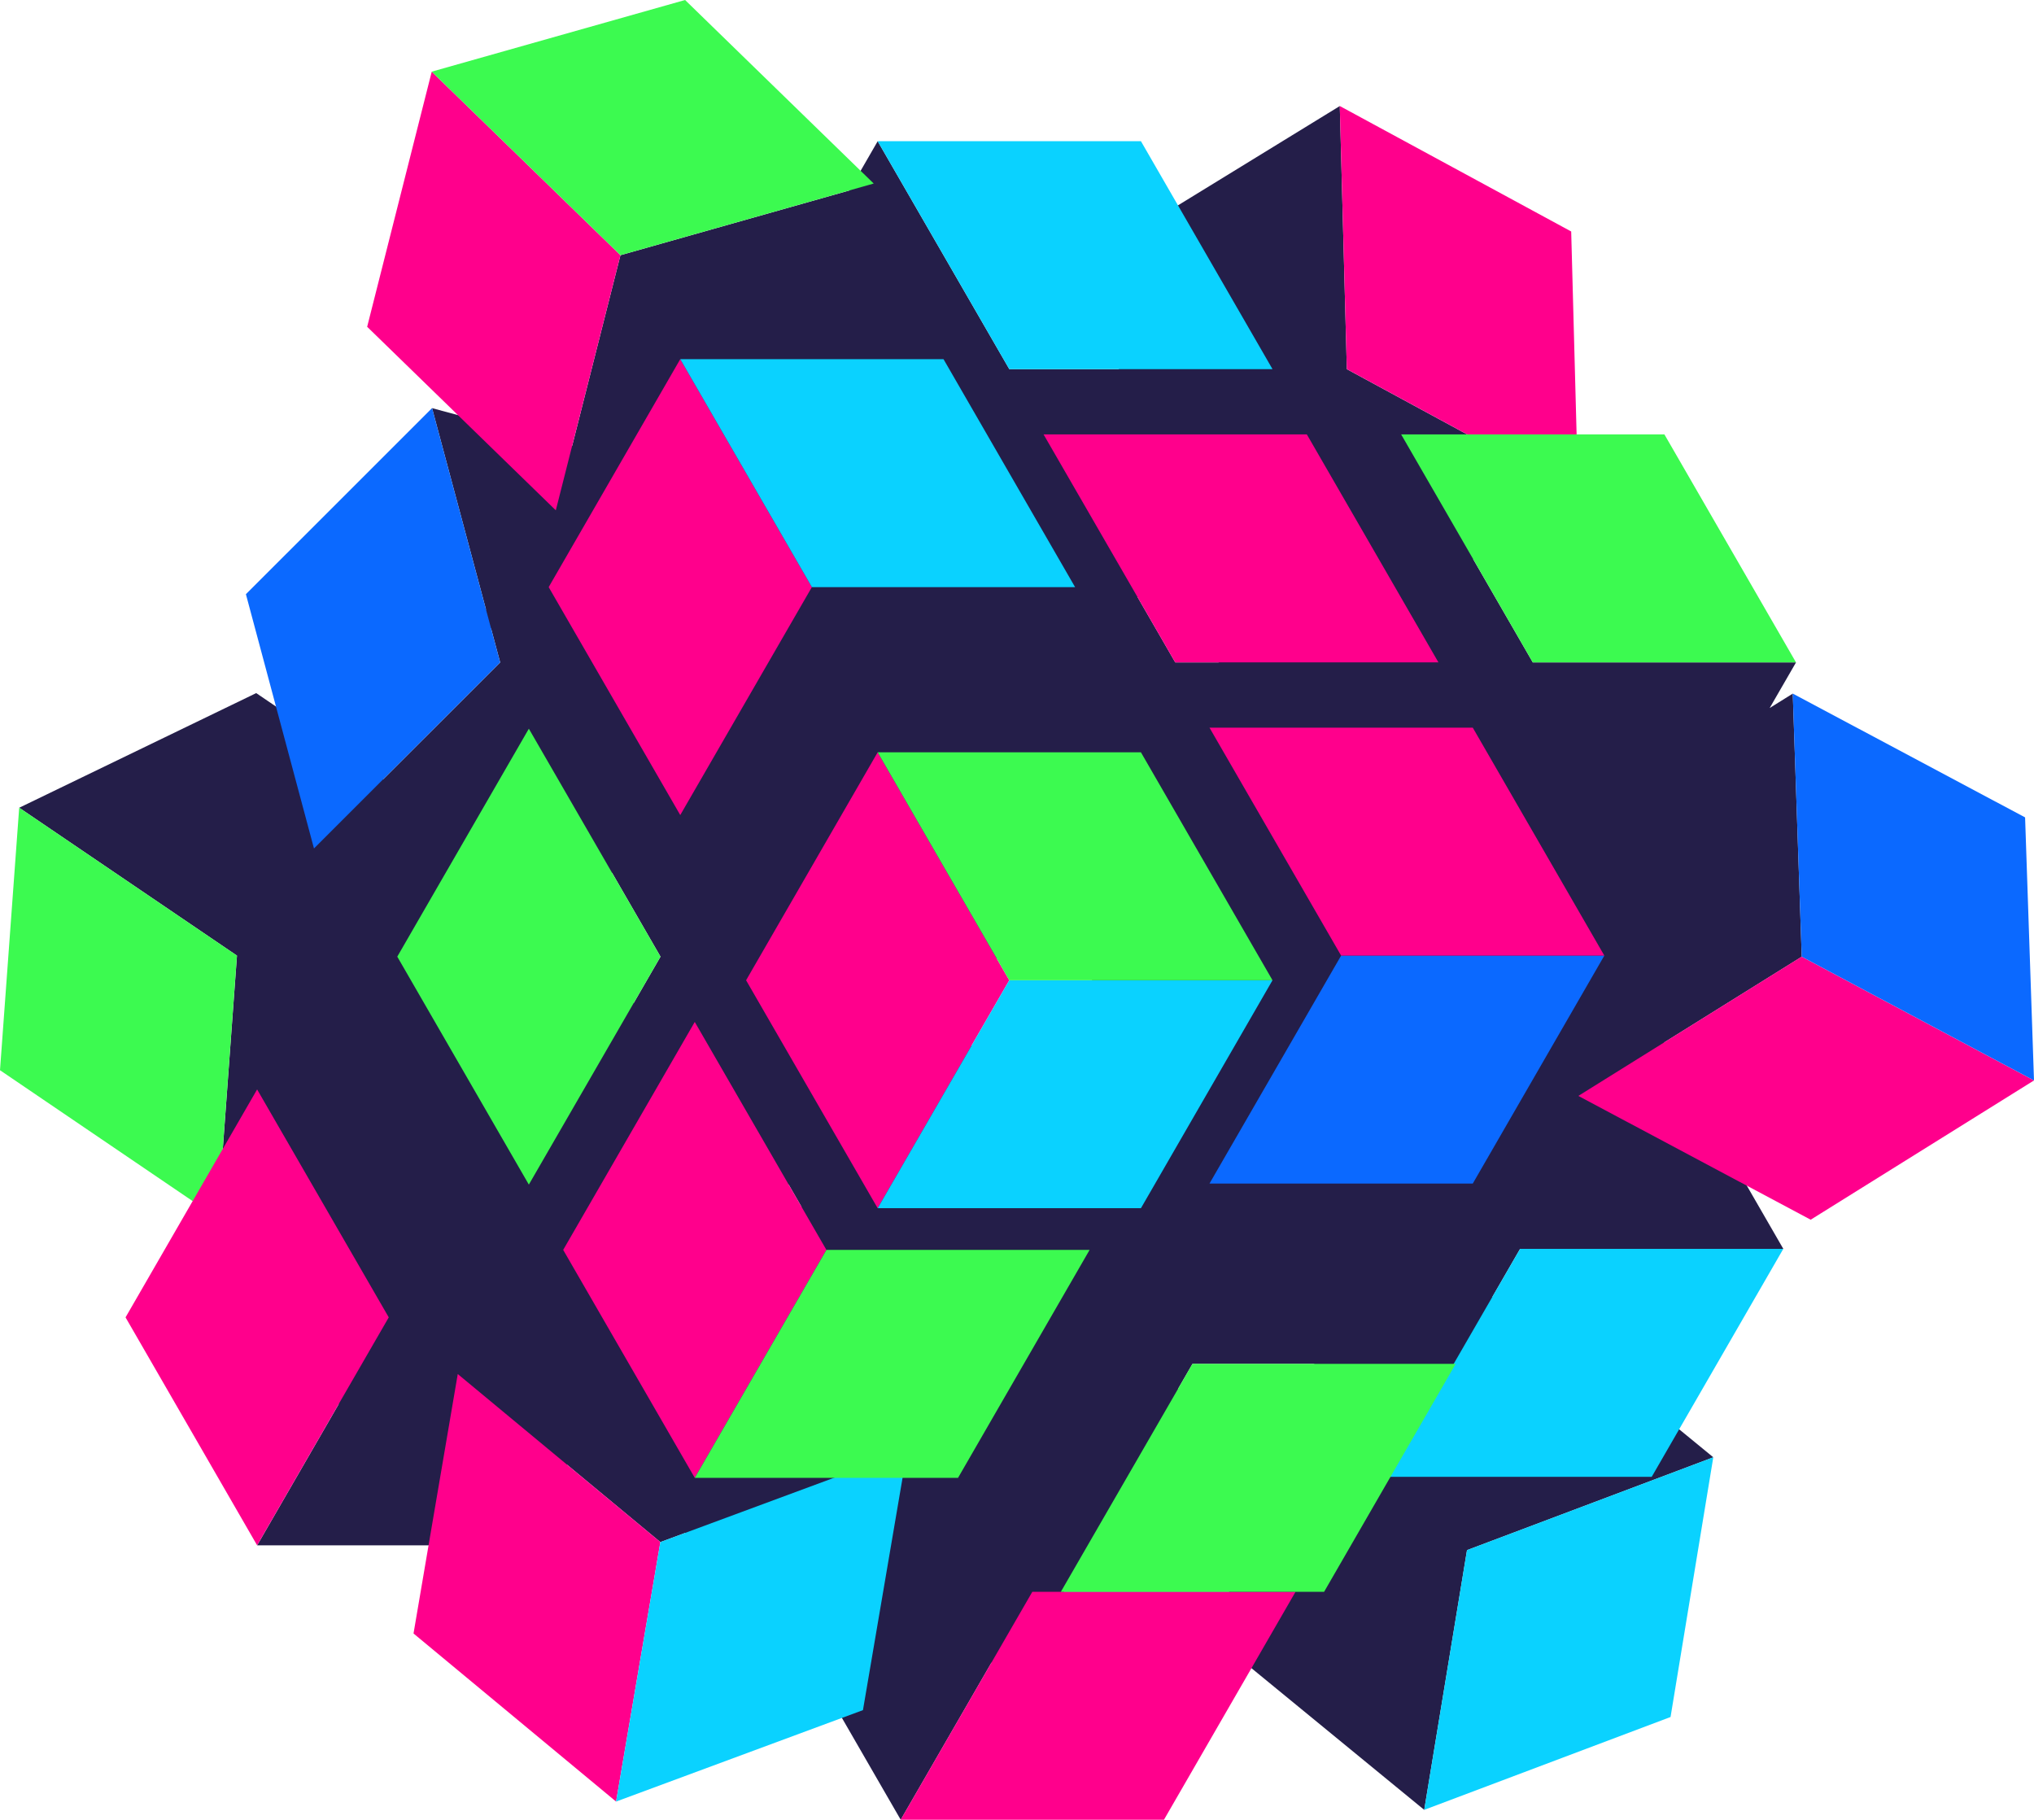
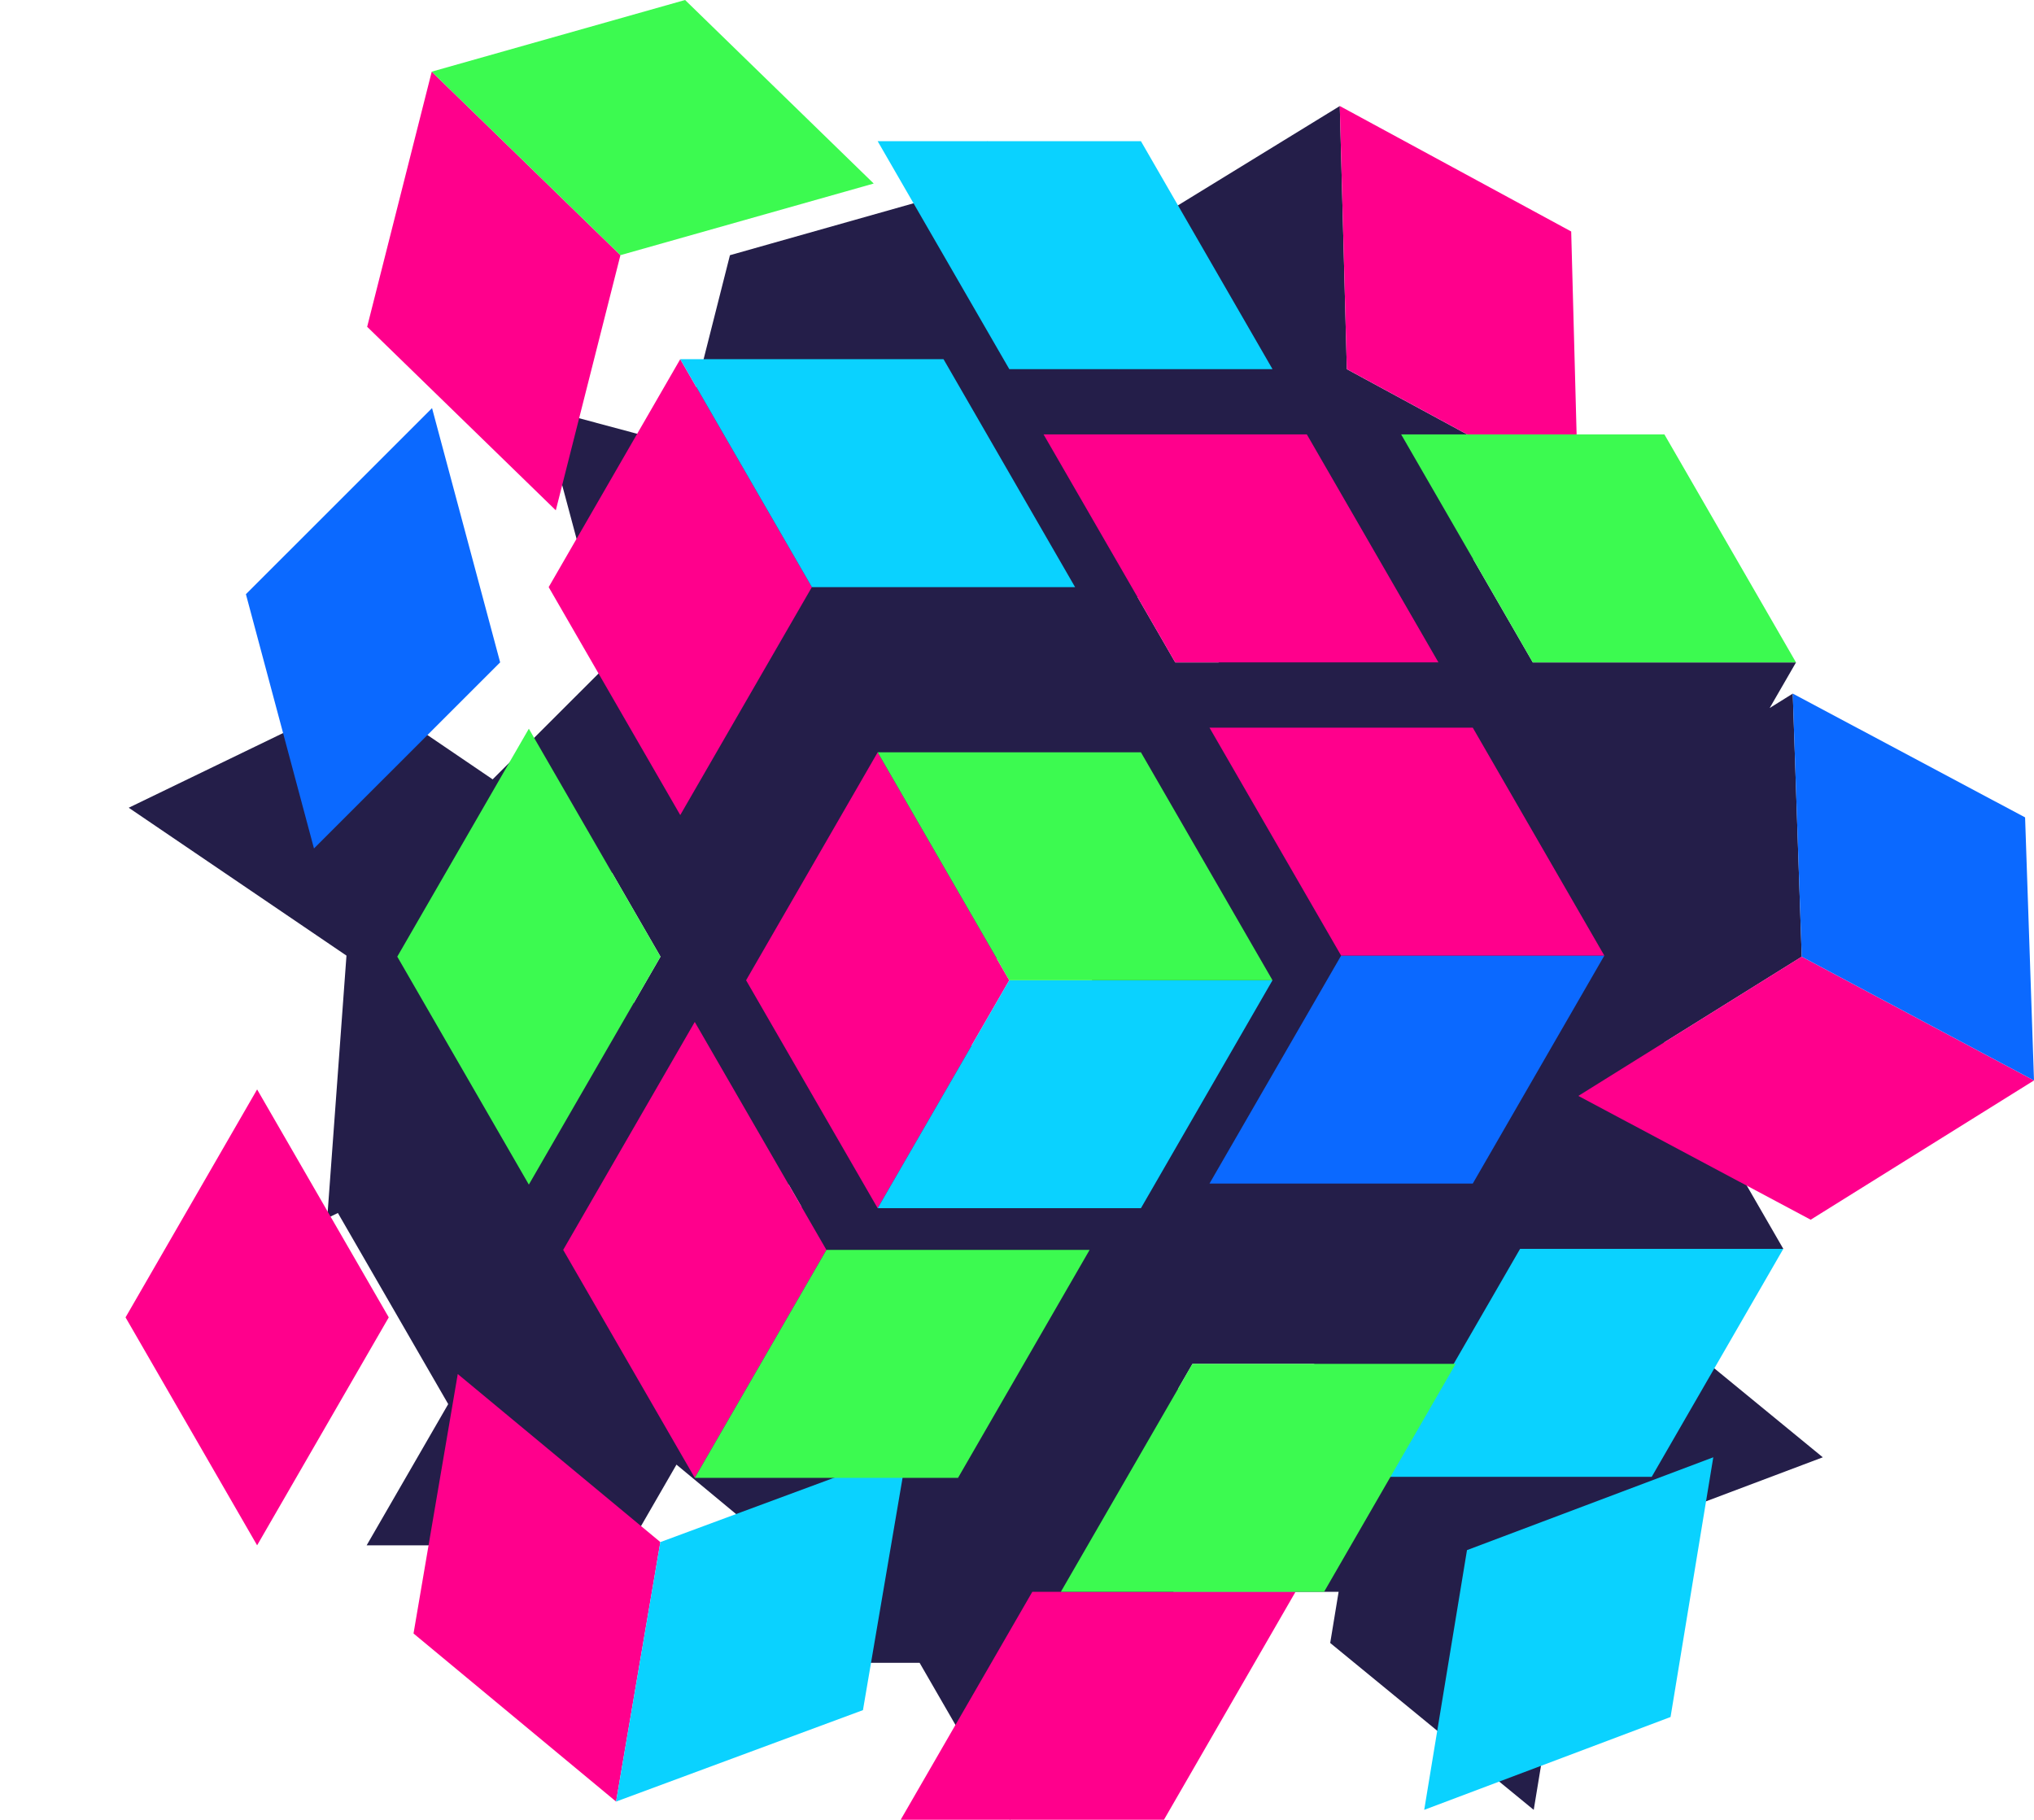
<svg xmlns="http://www.w3.org/2000/svg" id="_ŽÓť_1" viewBox="0 0 947.64 847.83">
  <defs>
    <style>.cls-1{fill:#ff008c;}.cls-2{fill:#241e49;}.cls-3{fill:#0ad2ff;}.cls-4{fill:#3cfa50;}.cls-5{fill:#0b69ff;}</style>
  </defs>
-   <path class="cls-2" d="m830.84,581.85l-55.51-96.17,64.1-39.96-4.18-122.56-10.76,6.71,12.27-21.25h-122.63l-27.79-48.13,48.95-30.04-107.8-58.45-3.29-122.59-104.51,64.14,1.56,58.45h-51.01l-61.33-106.2-13.25,22.96-106.59,30.14-22.48,88.77-65.29-17.51,25.12,93.78-1.43,2.48,3.91,6.78,4.13,15.41-54.52,54.49-59.14-40.18-110.41,53.41,101.45,68.9-8.96,122.31,4.96-2.4,51.4,89.04-38,65.8h122.65l21.7-37.6,43.51,36.09,11.43-4.23,34.9,60.47h23.43l42.21,73.13,42.23-73.13h14.78l19.09-33.07h76.91l-3.92,23.83,94.82,77.76,19.93-121.01,114.75-43.25-94.82-77.76-8.15,3.07,12.95-22.43h122.63Zm-480.47-18.93l-6.35-11h23.44l6,10.39h-19.46l-24.46,42.38-2.27-1.74,23.11-40.03Zm197.64-313.22l59.03,32.01-9.07,15.72h-23.75l-6.46,11.19h-20.21l-17.57-30.42h1.59l16.45-28.49Zm-62.38,294.48l-38.74-67.12,18.1-31.34h37.5l20.18,34.97.76,22.32,17.51,9.33,9.76,16.91h-56.45l-8.62,14.94Zm-220.88-117.11l20.42-20.42,22.56,39.06-12.51,21.66-6.15-10.65h-73.03l3.06-41.89,45.65,12.24Zm314.76,272.85l-30.58-52.98,6.64-11.5h57.03l-23.98,9.04-9.12,55.45Z" />
+   <path class="cls-2" d="m830.84,581.85l-55.51-96.17,64.1-39.96-4.18-122.56-10.76,6.71,12.27-21.25h-122.63l-27.79-48.13,48.95-30.04-107.8-58.45-3.29-122.59-104.51,64.14,1.56,58.45l-61.33-106.2-13.25,22.96-106.59,30.14-22.48,88.77-65.29-17.51,25.12,93.78-1.43,2.48,3.91,6.78,4.13,15.41-54.52,54.49-59.14-40.18-110.41,53.41,101.45,68.9-8.96,122.31,4.96-2.4,51.4,89.04-38,65.8h122.65l21.7-37.6,43.51,36.09,11.43-4.23,34.9,60.47h23.43l42.21,73.13,42.23-73.13h14.78l19.09-33.07h76.91l-3.92,23.83,94.82,77.76,19.93-121.01,114.75-43.25-94.82-77.76-8.15,3.07,12.95-22.43h122.63Zm-480.47-18.93l-6.35-11h23.44l6,10.39h-19.46l-24.46,42.38-2.27-1.74,23.11-40.03Zm197.64-313.22l59.03,32.01-9.07,15.72h-23.75l-6.46,11.19h-20.21l-17.57-30.42h1.59l16.45-28.49Zm-62.38,294.48l-38.74-67.12,18.1-31.34h37.5l20.18,34.97.76,22.32,17.51,9.33,9.76,16.91h-56.45l-8.62,14.94Zm-220.88-117.11l20.42-20.42,22.56,39.06-12.51,21.66-6.15-10.65h-73.03l3.06-41.89,45.65,12.24Zm314.76,272.85l-30.58-52.98,6.64-11.5h57.03l-23.98,9.04-9.12,55.45Z" />
  <polygon class="cls-5" points="747.46 445.22 686.16 551.43 563.5 551.43 624.83 445.22 747.46 445.22" />
  <polygon class="cls-1" points="747.46 445.22 624.83 445.22 563.5 339.02 686.16 339.02 747.46 445.22" />
-   <polygon class="cls-4" points="110.39 445.22 101.43 567.53 0 498.62 8.94 376.33 110.39 445.22" />
  <polygon class="cls-1" points="181.12 613.77 119.79 719.97 58.49 613.77 119.79 507.57 181.12 613.77" />
  <polygon class="cls-3" points="798.22 678.96 778.31 799.96 663.54 843.22 683.47 722.21 798.22 678.96" />
  <polygon class="cls-1" points="603.59 741.63 542.29 847.83 419.63 847.83 480.96 741.63 603.59 741.63" />
  <polygon class="cls-1" points="307.66 718.47 287.03 839.36 192.66 761.05 213.27 640.17 307.66 718.47" />
  <polygon class="cls-3" points="422.66 675.89 402.05 796.76 287.03 839.36 307.66 718.47 422.66 675.89" />
  <polygon class="cls-5" points="233.02 308.6 146.28 395.3 114.57 276.84 201.29 190.14 233.02 308.6" />
  <polygon class="cls-4" points="307.72 445.71 246.39 551.91 185.09 445.71 246.39 339.51 307.72 445.71" />
  <polygon class="cls-3" points="830.84 581.85 769.54 688.05 646.88 688.05 708.21 581.85 830.84 581.85" />
  <polygon class="cls-4" points="678.2 635.43 616.9 741.63 494.25 741.63 555.57 635.43 678.2 635.43" />
  <polygon class="cls-1" points="385.02 582.33 323.69 688.53 262.39 582.33 323.69 476.13 385.02 582.33" />
  <polygon class="cls-4" points="507.65 582.33 446.35 688.53 323.69 688.53 385.02 582.33 507.65 582.33" />
  <polygon class="cls-1" points="735.29 230.43 627.49 171.98 624.2 49.39 732.02 107.85 735.29 230.43" />
  <polygon class="cls-3" points="592.86 171.98 470.23 171.98 408.9 65.78 531.56 65.78 592.86 171.98" />
  <polygon class="cls-1" points="289.06 118.88 258.95 237.76 171.06 152.25 201.15 33.38 289.06 118.88" />
  <polygon class="cls-4" points="407.06 85.51 289.06 118.88 201.15 33.38 319.18 0 407.06 85.51" />
  <polygon class="cls-4" points="836.75 308.6 714.12 308.6 652.8 202.4 775.45 202.4 836.75 308.6" />
  <polygon class="cls-1" points="670.16 308.6 547.53 308.6 486.2 202.4 608.86 202.4 670.16 308.6" />
  <polygon class="cls-1" points="378.25 273.54 316.93 379.74 255.63 273.54 316.93 167.34 378.25 273.54" />
  <polygon class="cls-3" points="500.88 273.54 378.25 273.54 316.93 167.34 439.58 167.34 500.88 273.54" />
  <polygon class="cls-1" points="947.64 503.38 843.6 568.27 735.35 510.59 839.42 445.71 947.64 503.38" />
  <polygon class="cls-5" points="947.64 503.38 839.42 445.71 835.24 323.14 943.49 380.83 947.64 503.38" />
  <polygon class="cls-1" points="470.23 456.71 408.9 562.91 347.6 456.71 408.9 350.51 470.23 456.71" />
  <polygon class="cls-3" points="592.86 456.71 531.56 562.91 408.9 562.91 470.23 456.71 592.86 456.71" />
  <polygon class="cls-4" points="592.86 456.71 470.23 456.71 408.9 350.51 531.56 350.51 592.86 456.71" />
</svg>